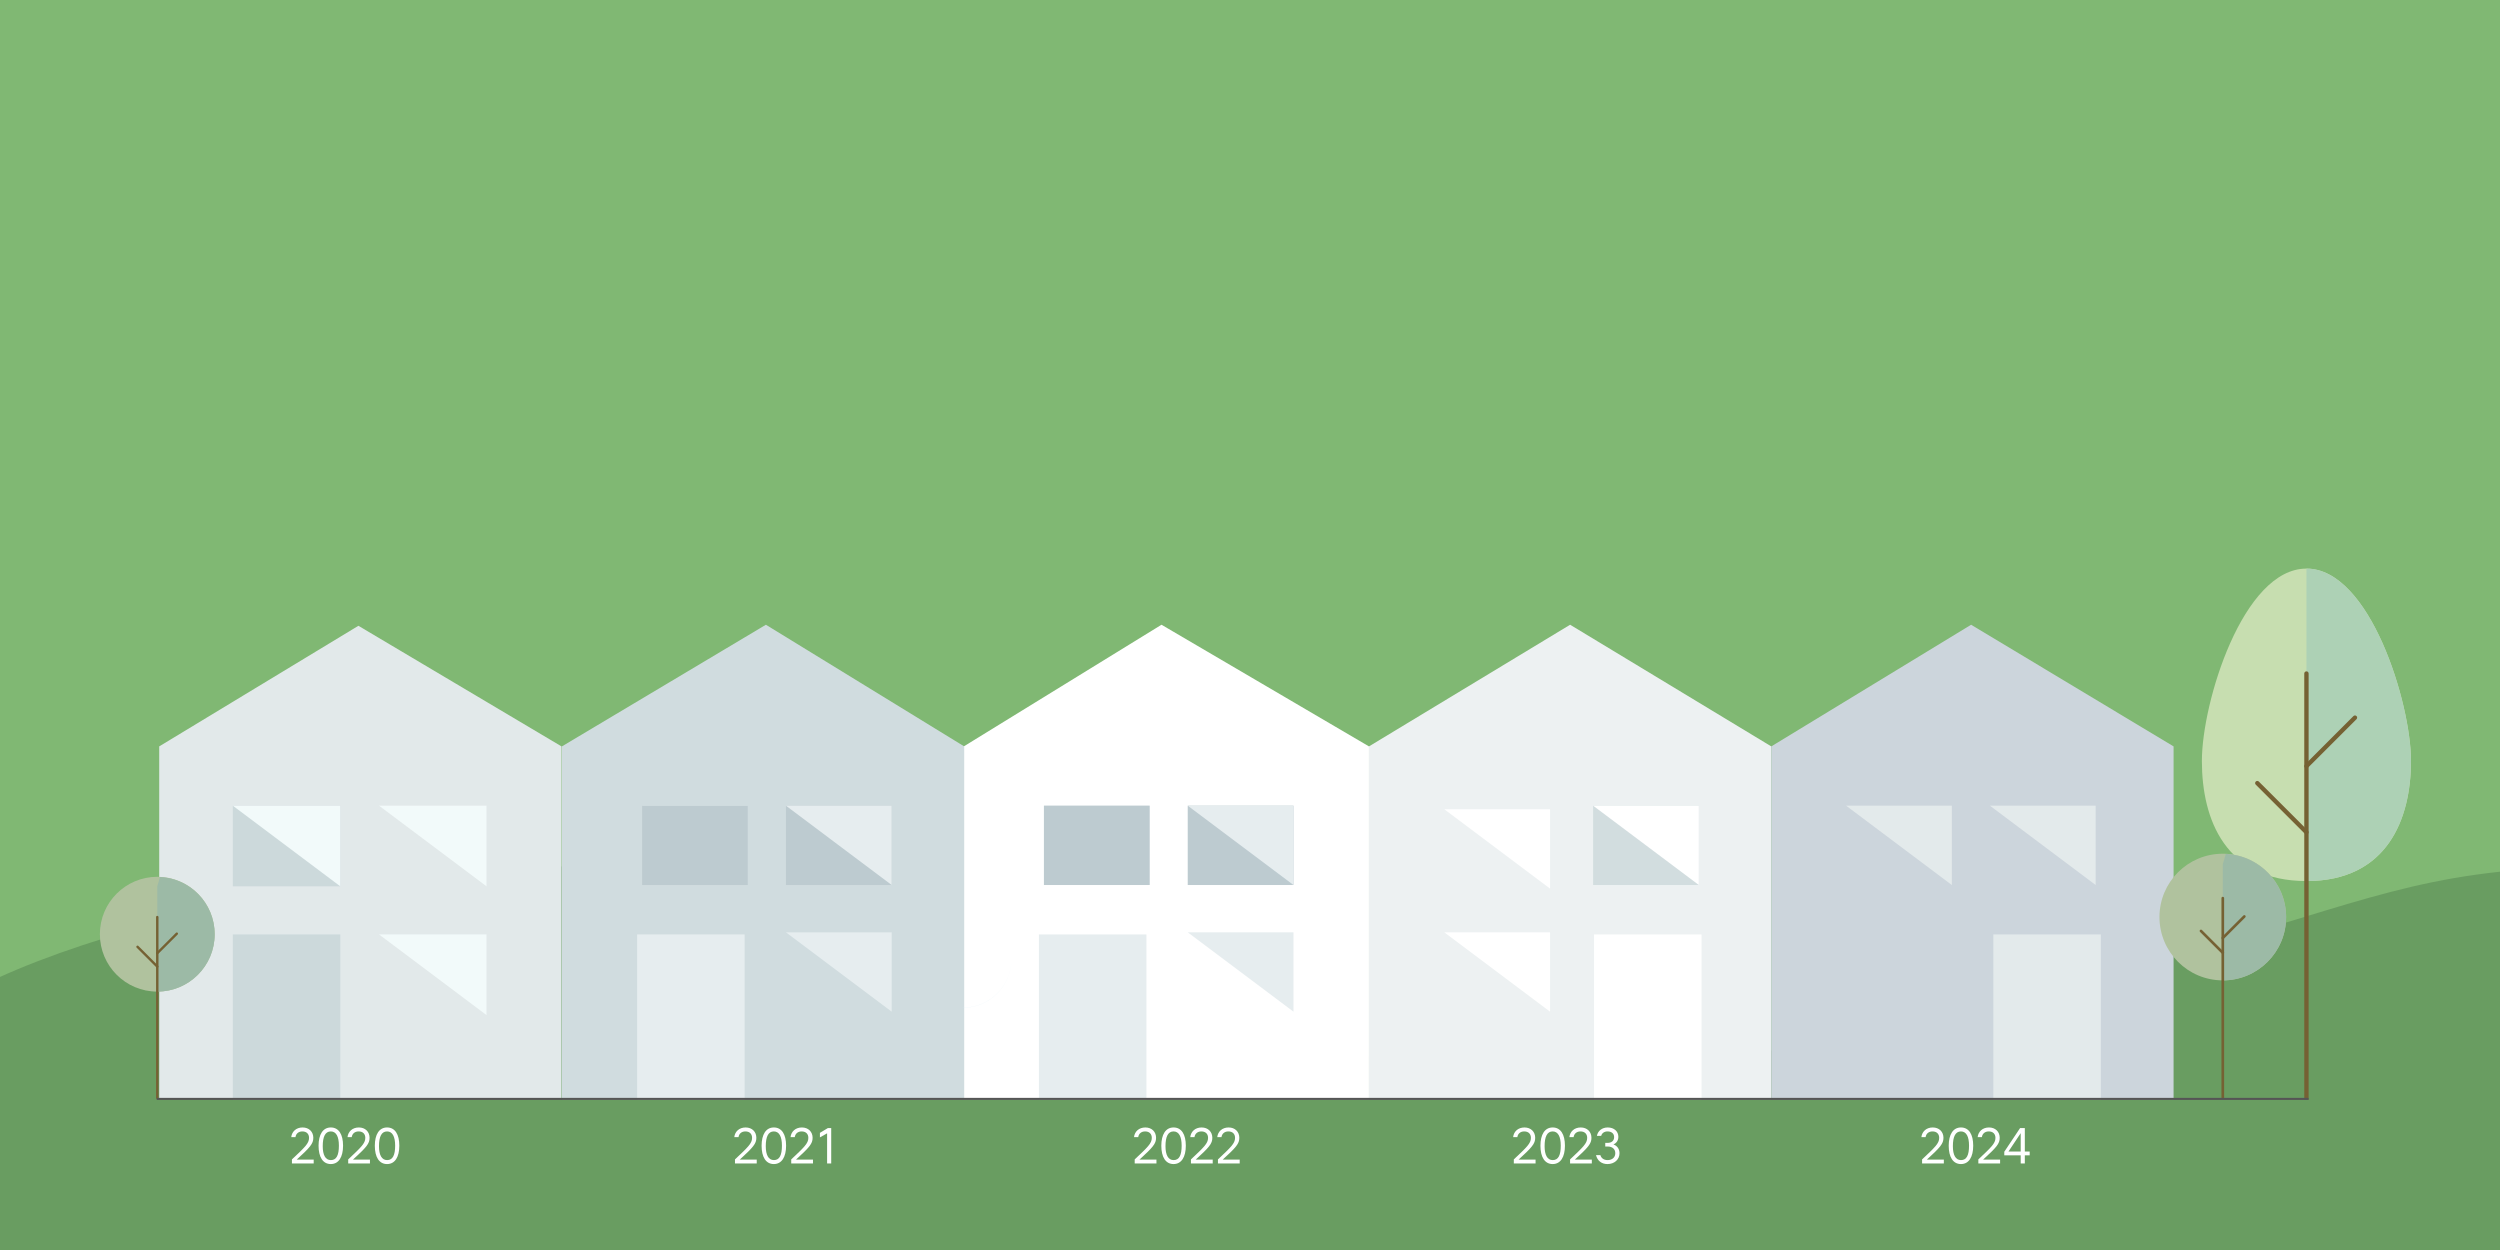
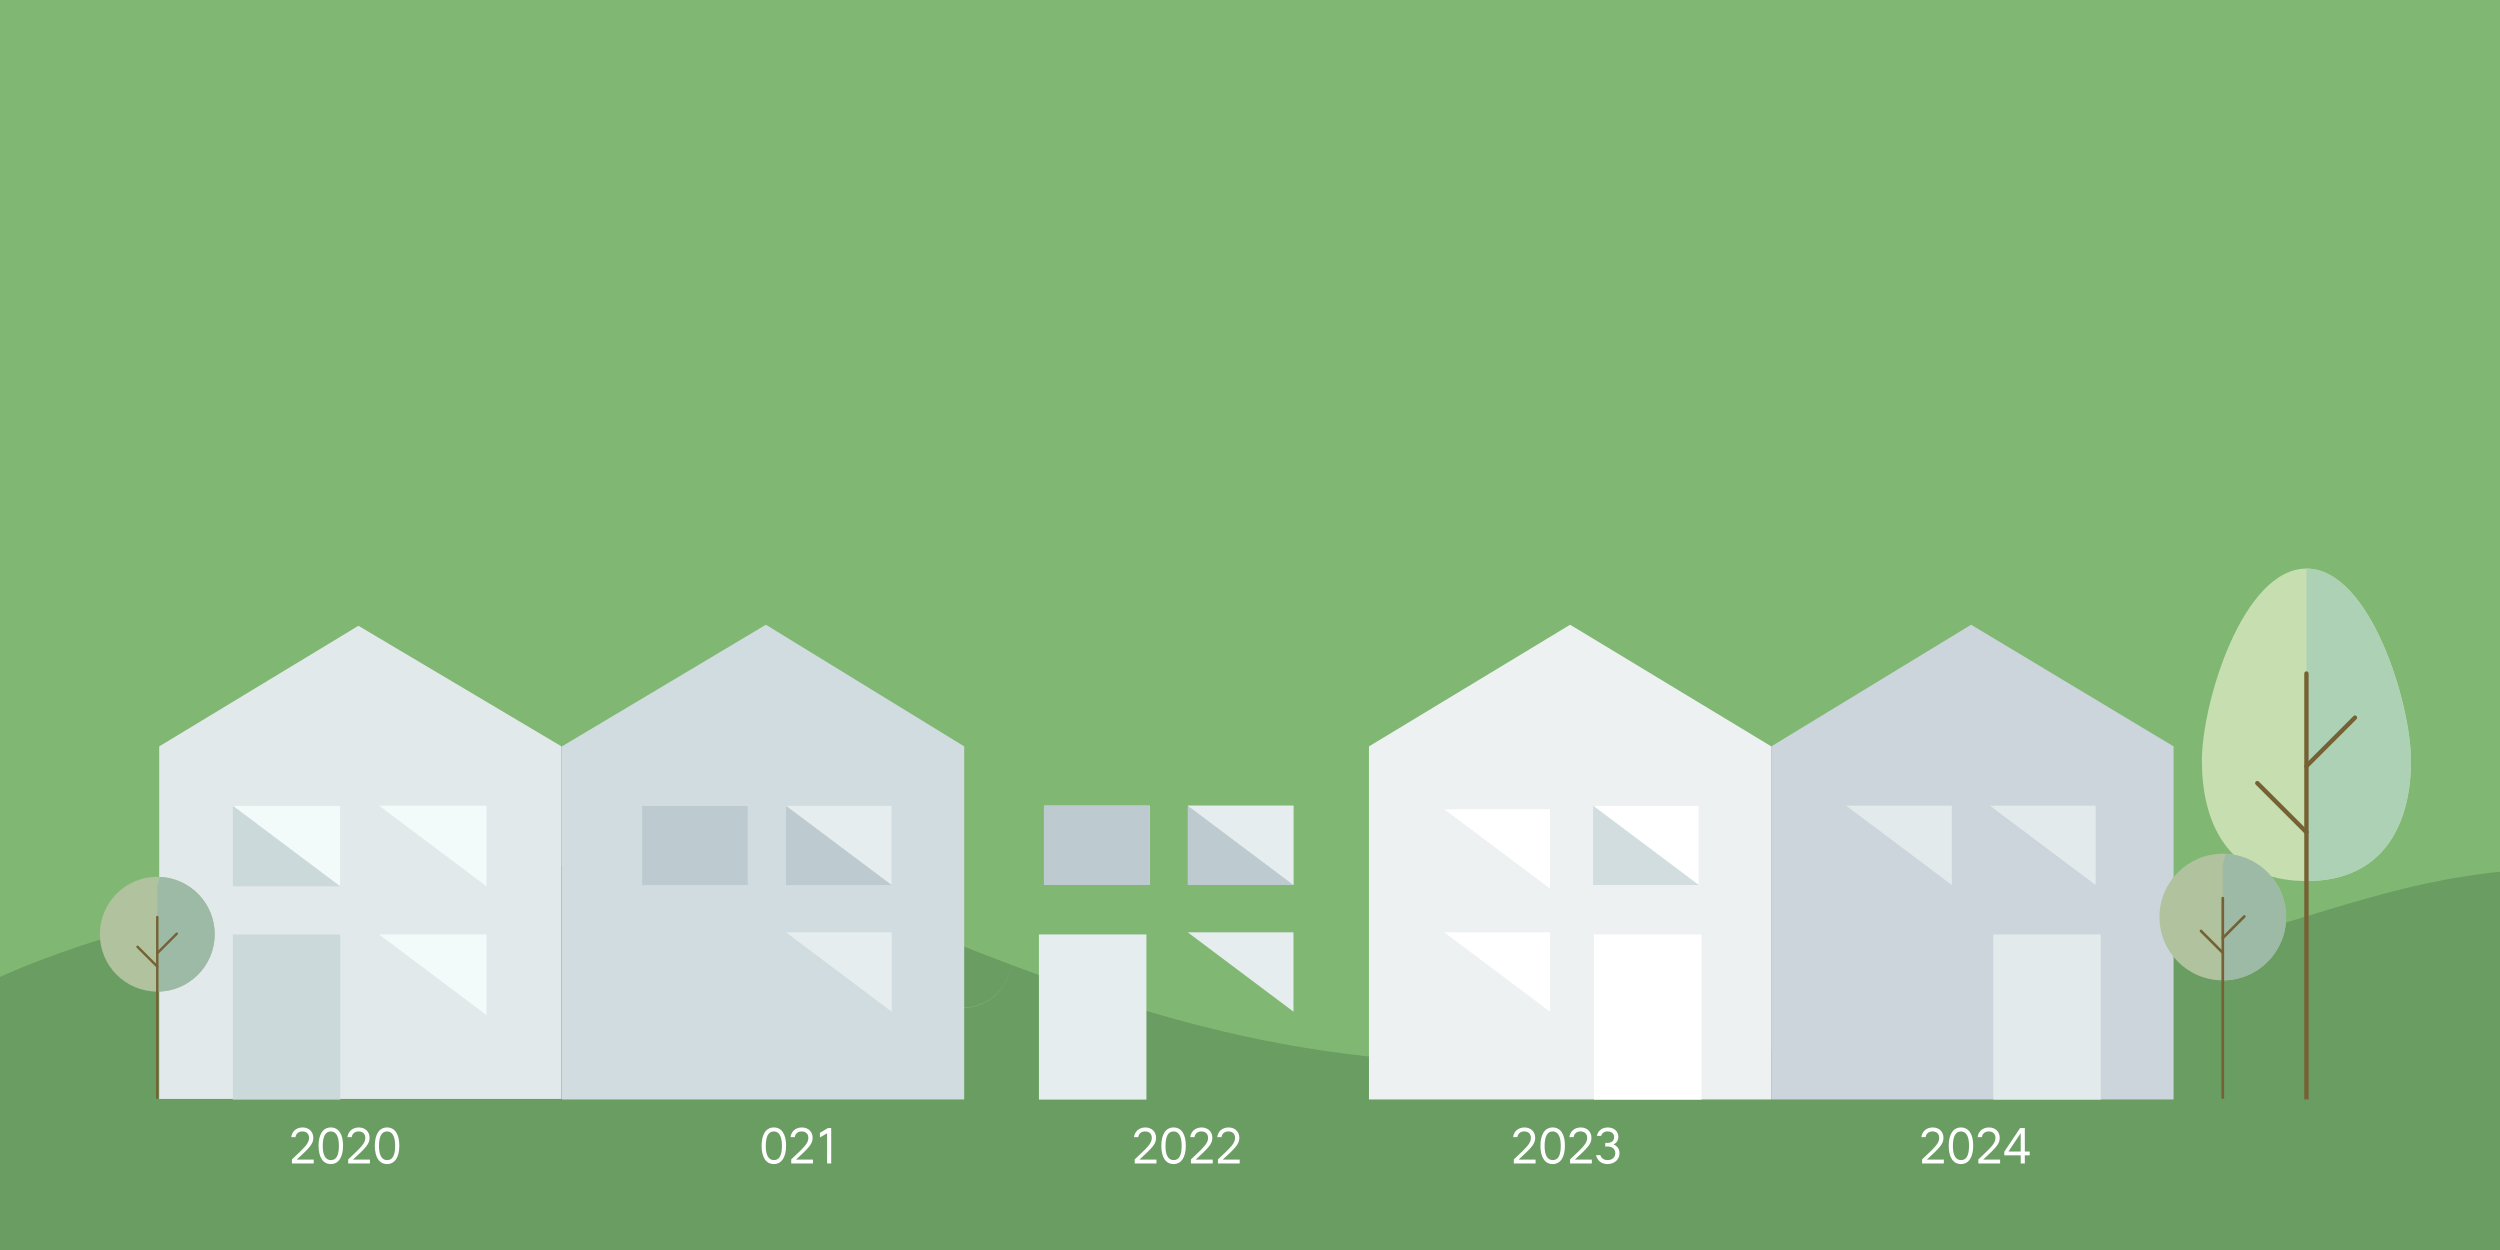
<svg xmlns="http://www.w3.org/2000/svg" id="Ebene_1" data-name="Ebene 1" viewBox="0 0 1280 640">
  <rect x="0" y="0" width="1280" height="640" fill="#333333" stroke="none" />
  <rect y="-1" width="1280" height="640" style="fill: #80b873;" />
  <path d="M1280,641v-194.685c-65.154,6.98-99.944,27.125-220.358,56.919-123.941,30.665-116.276,35.776-254.274,40.888-137.998,5.109-223.607-23-351.382-75.388-127.777-52.389-354.986-13.733-454.986,31.907v140.36h1281Z" style="fill: #699d61;" />
  <polygon points="906.892 382.156 906.892 562.916 700.911 562.916 700.911 382.156 803.898 319.865 906.892 382.156" style="fill: #edf1f2;" />
-   <polygon points="700.911 382.156 700.911 562.918 493.462 562.918 493.462 382.156 594.688 319.865 700.911 382.156" style="fill: #fff;" />
  <polygon points="1112.871 382.156 1112.871 562.916 906.891 562.916 906.891 382.156 1009.208 319.865 1112.871 382.156" style="fill: #ccd5dc;" />
  <polygon points="493.671 382.156 493.671 562.917 287.691 562.917 287.691 382.156 392.138 319.866 493.671 382.156" style="fill: #d0dcdf;" />
  <polygon points="287.498 382.156 287.498 562.639 81.517 562.639 81.517 382.156 183.503 320.402 287.498 382.156" style="fill: #e2e9ea;" />
  <rect x="119.195" y="478.431" width="55.042" height="84.569" style="fill: #ccd9db;" />
-   <rect x="326.208" y="478.431" width="55.042" height="84.569" style="fill: #e6edef;" />
  <rect x="531.927" y="478.431" width="55.042" height="84.569" style="fill: #e6edef;" />
  <rect x="816.146" y="478.431" width="55.042" height="84.569" style="fill: #fff;" />
  <rect x="1020.587" y="478.431" width="55.042" height="84.569" style="fill: #e3eaeb;" />
  <rect x="119.195" y="412.502" width="55.042" height="41.302" style="fill: #ccd9db;" />
  <polygon points="174.237 453.805 119.195 412.503 174.237 412.503 174.237 453.805" style="fill: #f2fafa;" />
  <polygon points="249.099 453.805 194.057 412.503 249.099 412.503 249.099 453.805" style="fill: #f2fafa;" />
  <polygon points="249.099 519.732 194.057 478.429 249.099 478.429 249.099 519.732" style="fill: #f2fafa;" />
  <polygon points="382.906 453.127 328.765 412.503 382.906 412.503 382.906 453.127" style="fill: #e6edef;" />
  <polygon points="588.625 453.127 534.484 412.503 588.625 412.503 588.625 453.127" style="fill: #e6edef;" />
  <polygon points="999.341 453.127 945.201 412.503 999.341 412.503 999.341 453.127" style="fill: #e3eaeb;" />
  <rect x="402.401" y="412.502" width="54.141" height="40.624" style="fill: #bdcbd0;" />
  <rect x="608.119" y="412.502" width="54.141" height="40.624" style="fill: #bdcbd0;" />
  <rect x="815.672" y="412.502" width="54.141" height="40.624" style="fill: #d2dddf;" />
  <rect x="328.764" y="412.502" width="54.141" height="40.624" style="fill: #bdcbd0;" />
  <rect x="534.483" y="412.502" width="54.141" height="40.624" style="fill: #bdcbd0;" />
  <polygon points="456.541 453.127 402.4 412.503 456.541 412.503 456.541 453.127" style="fill: #e6edef;" />
  <polygon points="662.26 453.127 608.119 412.503 662.26 412.503 662.26 453.127" style="fill: #e6edef;" />
  <polygon points="869.813 453.127 815.672 412.503 869.813 412.503 869.813 453.127" style="fill: #fff;" />
  <polygon points="1072.976 453.127 1018.836 412.503 1072.976 412.503 1072.976 453.127" style="fill: #e3eaeb;" />
  <polygon points="456.541 517.974 402.4 477.35 456.541 477.35 456.541 517.974" style="fill: #e6edef;" />
  <polygon points="662.26 517.974 608.119 477.35 662.26 477.35 662.26 517.974" style="fill: #e6edef;" />
  <polygon points="793.622 517.974 739.481 477.35 793.622 477.35 793.622 517.974" style="fill: #fff;" />
  <polygon points="793.622 454.96 739.481 414.336 793.622 414.336 793.622 454.96" style="fill: #fff;" />
  <g>
    <path d="M1180.9,291.116c-32.53,0-53.535,68.518-53.535,98.494s12.039,61.491,53.535,61.491,53.532-31.941,53.532-61.491-21.003-98.494-53.532-98.494" style="fill: #c7deb0;" />
    <path d="M1180.9,291.116v159.985c41.496,0,53.532-31.941,53.532-61.491s-21.003-98.494-53.532-98.494" style="fill: #add1b5;" />
    <path d="M1179.783,344.839v217.852c0,.617.5.116,1.116.116s1.116.5,1.116-.116v-217.852c0-.617-.5-1.116-1.116-1.116s-1.116.5-1.116,1.116" style="fill: #756133;" />
    <path d="M1181.688,425.327l-25.164-25.164c-.436-.436-1.142-.436-1.578,0-.436.436-.436,1.142,0,1.578l25.164,25.164c.436.436,1.142.436,1.578,0,.436-.436.436-1.142,0-1.578" style="fill: #756133;" />
    <path d="M1181.688,393.065l24.849-24.849c.436-.436.436-1.142,0-1.578-.436-.436-1.142-.436-1.578,0l-24.849,24.85c-.436.436-.436,1.142,0,1.578.436.436,1.142.436,1.578,0" style="fill: #756133;" />
  </g>
  <g>
    <path d="M160.613,593.7v2.001h-11.14v-2.082c6.598-6.219,8.761-8.192,8.761-11.005,0-2.055-1.271-3.325-3.434-3.325-1.947,0-3.271,1.162-3.515,2.92h-2.163c.324-2.894,2.568-4.948,5.813-4.948,3.272,0,5.489,2.19,5.489,5.3,0,3.001-1.595,4.84-8.49,11.14h8.679Z" style="fill: #fff;" />
    <path d="M163.104,586.616c0-5.786,2.244-9.355,6.273-9.355,4.056,0,6.273,3.515,6.273,9.328s-2.244,9.41-6.273,9.41-6.273-3.516-6.273-9.383ZM173.514,586.562c0-4.543-1.352-7.273-4.137-7.273-2.866,0-4.137,2.703-4.137,7.57,0,4.435,1.352,7.111,4.164,7.111,2.893,0,4.11-2.568,4.11-7.408Z" style="fill: #fff;" />
    <path d="M189.416,593.7v2.001h-11.14v-2.082c6.597-6.219,8.76-8.192,8.76-11.005,0-2.055-1.271-3.325-3.434-3.325-1.947,0-3.271,1.162-3.515,2.92h-2.163c.324-2.894,2.568-4.948,5.813-4.948,3.272,0,5.489,2.19,5.489,5.3,0,3.001-1.595,4.84-8.49,11.14h8.679Z" style="fill: #fff;" />
    <path d="M191.907,586.616c0-5.786,2.244-9.355,6.273-9.355,4.056,0,6.273,3.515,6.273,9.328s-2.244,9.41-6.273,9.41-6.273-3.516-6.273-9.383ZM202.316,586.562c0-4.543-1.352-7.273-4.137-7.273-2.866,0-4.137,2.703-4.137,7.57,0,4.435,1.352,7.111,4.164,7.111,2.893,0,4.11-2.568,4.11-7.408Z" style="fill: #fff;" />
  </g>
  <g>
-     <path d="M387.447,593.7v2.001h-11.14v-2.082c6.598-6.219,8.761-8.192,8.761-11.005,0-2.055-1.271-3.325-3.434-3.325-1.947,0-3.271,1.162-3.515,2.92h-2.163c.324-2.894,2.568-4.948,5.813-4.948,3.272,0,5.489,2.19,5.489,5.3,0,3.001-1.595,4.84-8.49,11.14h8.679Z" style="fill: #fff;" />
    <path d="M389.938,586.616c0-5.786,2.244-9.355,6.273-9.355,4.056,0,6.273,3.515,6.273,9.328s-2.244,9.41-6.273,9.41-6.273-3.516-6.273-9.383ZM400.348,586.562c0-4.543-1.352-7.273-4.137-7.273-2.866,0-4.137,2.703-4.137,7.57,0,4.435,1.352,7.111,4.164,7.111,2.893,0,4.11-2.568,4.11-7.408Z" style="fill: #fff;" />
    <path d="M416.25,593.7v2.001h-11.14v-2.082c6.597-6.219,8.76-8.192,8.76-11.005,0-2.055-1.271-3.325-3.434-3.325-1.947,0-3.271,1.162-3.515,2.92h-2.163c.324-2.894,2.568-4.948,5.813-4.948,3.272,0,5.489,2.19,5.489,5.3,0,3.001-1.595,4.84-8.49,11.14h8.679Z" style="fill: #fff;" />
-     <path d="M425.582,577.585v18.116h-2.109v-15.439l-3.678,2.082v-2.325l4.056-2.434h1.73Z" style="fill: #fff;" />
+     <path d="M425.582,577.585v18.116h-2.109v-15.439l-3.678,2.082v-2.325l4.056-2.434Z" style="fill: #fff;" />
  </g>
  <g>
    <path d="M592.104,593.7v2.001h-11.14v-2.082c6.598-6.219,8.761-8.192,8.761-11.005,0-2.055-1.271-3.325-3.434-3.325-1.947,0-3.271,1.162-3.515,2.92h-2.163c.324-2.894,2.568-4.948,5.813-4.948,3.272,0,5.489,2.19,5.489,5.3,0,3.001-1.595,4.84-8.49,11.14h8.679Z" style="fill: #fff;" />
    <path d="M594.595,586.616c0-5.786,2.244-9.355,6.273-9.355,4.056,0,6.272,3.515,6.272,9.328s-2.244,9.41-6.272,9.41-6.273-3.516-6.273-9.383ZM605.005,586.562c0-4.543-1.352-7.273-4.137-7.273-2.866,0-4.137,2.703-4.137,7.57,0,4.435,1.352,7.111,4.164,7.111,2.893,0,4.11-2.568,4.11-7.408Z" style="fill: #fff;" />
    <path d="M620.907,593.7v2.001h-11.14v-2.082c6.598-6.219,8.76-8.192,8.76-11.005,0-2.055-1.271-3.325-3.434-3.325-1.946,0-3.271,1.162-3.515,2.92h-2.163c.324-2.894,2.568-4.948,5.813-4.948,3.271,0,5.488,2.19,5.488,5.3,0,3.001-1.595,4.84-8.49,11.14h8.68Z" style="fill: #fff;" />
    <path d="M634.728,593.7v2.001h-11.14v-2.082c6.598-6.219,8.76-8.192,8.76-11.005,0-2.055-1.271-3.325-3.434-3.325-1.946,0-3.271,1.162-3.515,2.92h-2.163c.324-2.894,2.568-4.948,5.813-4.948,3.271,0,5.488,2.19,5.488,5.3,0,3.001-1.595,4.84-8.49,11.14h8.68Z" style="fill: #fff;" />
  </g>
  <g>
    <path d="M786.212,593.7v2.001h-11.14v-2.082c6.598-6.219,8.76-8.192,8.76-11.005,0-2.055-1.271-3.325-3.434-3.325-1.946,0-3.271,1.162-3.515,2.92h-2.163c.324-2.894,2.568-4.948,5.813-4.948,3.271,0,5.488,2.19,5.488,5.3,0,3.001-1.595,4.84-8.49,11.14h8.68Z" style="fill: #fff;" />
    <path d="M788.703,586.616c0-5.786,2.244-9.355,6.272-9.355,4.057,0,6.273,3.515,6.273,9.328s-2.244,9.41-6.273,9.41-6.272-3.516-6.272-9.383ZM799.113,586.562c0-4.543-1.353-7.273-4.138-7.273-2.865,0-4.137,2.703-4.137,7.57,0,4.435,1.353,7.111,4.164,7.111,2.894,0,4.11-2.568,4.11-7.408Z" style="fill: #fff;" />
    <path d="M815.015,593.7v2.001h-11.14v-2.082c6.598-6.219,8.76-8.192,8.76-11.005,0-2.055-1.271-3.325-3.434-3.325-1.946,0-3.271,1.162-3.515,2.92h-2.163c.324-2.894,2.568-4.948,5.813-4.948,3.271,0,5.488,2.19,5.488,5.3,0,3.001-1.595,4.84-8.49,11.14h8.68Z" style="fill: #fff;" />
    <path d="M829.187,590.456c0,3.298-2.704,5.543-6.165,5.543-3.055,0-5.164-1.73-5.867-4.57h2.244c.405,1.487,1.703,2.542,3.678,2.542,2.271,0,3.947-1.298,3.947-3.542,0-2.109-1.515-3.407-3.84-3.407h-1.298v-1.865h1.19c2.055,0,3.353-1.108,3.353-2.947,0-1.865-1.353-2.92-3.38-2.92-1.649,0-2.866.865-3.245,2.271h-2.189c.459-2.541,2.622-4.299,5.543-4.299,3.244,0,5.435,2.001,5.435,4.786,0,1.839-.946,3.244-2.515,3.894,1.92.676,3.109,2.353,3.109,4.516Z" style="fill: #fff;" />
  </g>
  <g>
    <path d="M995.248,593.7v2.001h-11.14v-2.082c6.597-6.219,8.761-8.192,8.761-11.005,0-2.055-1.271-3.325-3.435-3.325-1.946,0-3.271,1.162-3.515,2.92h-2.163c.324-2.894,2.568-4.948,5.813-4.948,3.271,0,5.488,2.19,5.488,5.3,0,3.001-1.595,4.84-8.49,11.14h8.68Z" style="fill: #fff;" />
    <path d="M997.739,586.616c0-5.786,2.244-9.355,6.272-9.355,4.057,0,6.273,3.515,6.273,9.328s-2.244,9.41-6.273,9.41-6.272-3.516-6.272-9.383ZM1008.149,586.562c0-4.543-1.353-7.273-4.138-7.273-2.865,0-4.137,2.703-4.137,7.57,0,4.435,1.353,7.111,4.164,7.111,2.894,0,4.11-2.568,4.11-7.408Z" style="fill: #fff;" />
    <path d="M1024.051,593.7v2.001h-11.14v-2.082c6.597-6.219,8.761-8.192,8.761-11.005,0-2.055-1.271-3.325-3.435-3.325-1.946,0-3.271,1.162-3.515,2.92h-2.163c.324-2.894,2.568-4.948,5.813-4.948,3.271,0,5.488,2.19,5.488,5.3,0,3.001-1.595,4.84-8.49,11.14h8.68Z" style="fill: #fff;" />
    <path d="M1039.196,591.537h-2.488v4.164h-2.108v-4.164h-8.409v-1.839l8.085-12.113h2.433v12.006h2.488v1.946ZM1034.6,589.591v-9.41l-6.273,9.41h6.273Z" style="fill: #fff;" />
  </g>
  <g>
    <path d="M517.873,491.018c-.017,13.767-11.182,24.924-24.954,24.924v.06c13.782,0,24.954-11.171,24.954-24.954v-.03" style="fill: #d9edf5;" />
    <path d="M109.922,478.312c0,16.234-13.159,29.393-29.393,29.393s-29.393-13.159-29.393-29.393,13.159-29.393,29.393-29.393,29.393,13.159,29.393,29.393" style="fill: #b0c29e;" />
    <path d="M81.891,449.021c-.402,1.59-.855,3.166-1.363,4.712v53.973c16.221,0,29.374-13.14,29.393-29.357-.017-15.762-12.441-28.615-28.03-29.327" style="fill: #9cbaa6;" />
    <path d="M79.905,469.533v92.558c0,.344.279.623.623.623s.625-.279.625-.623v-92.558c0-.344-.281-.623-.625-.623s-.623.279-.623.623" style="fill: #756133;" />
    <path d="M80.969,494.446l-10.119-10.119c-.245-.245-.638-.245-.882,0-.242.242-.242.638,0,.882l10.119,10.119c.245.242.638.242.882,0,.245-.245.245-.638,0-.882" style="fill: #756133;" />
    <path d="M80.969,488.471l9.993-9.993c.242-.242.242-.638,0-.882-.245-.242-.638-.242-.882,0l-9.993,9.993c-.242.245-.242.638,0,.882.245.245.638.245.882,0" style="fill: #756133;" />
    <path d="M1170.495,469.529c0,17.909-14.518,32.425-32.425,32.425s-32.428-14.516-32.428-32.425,14.518-32.425,32.428-32.425,32.425,14.516,32.425,32.425" style="fill: #b0c29e;" />
    <path d="M1139.571,437.215c-.442,1.756-.944,3.493-1.503,5.199v59.541c17.897,0,32.406-14.497,32.427-32.387-.021-17.386-13.727-31.568-30.924-32.353" style="fill: #9cbaa6;" />
    <path d="M1137.38,459.844v102.107c0,.381.308.689.689.689.378,0,.687-.308.687-.689v-102.107c0-.381-.308-.689-.687-.689-.381,0-.689.308-.689.689" style="fill: #756133;" />
    <path d="M1138.555,487.328l-11.163-11.163c-.27-.268-.704-.268-.974,0-.268.268-.268.704,0,.972l11.163,11.165c.27.268.706.268.974,0,.268-.27.268-.706,0-.974" style="fill: #756133;" />
    <path d="M1138.555,480.737l11.025-11.025c.268-.268.268-.704,0-.972-.27-.268-.706-.268-.974,0l-11.025,11.022c-.268.27-.268.706,0,.974.27.268.706.268.974,0" style="fill: #756133;" />
  </g>
-   <line x1="80.24" y1="562.637" x2="1182" y2="562.637" style="fill: none; stroke: #555; stroke-width: 1.06px;" />
</svg>